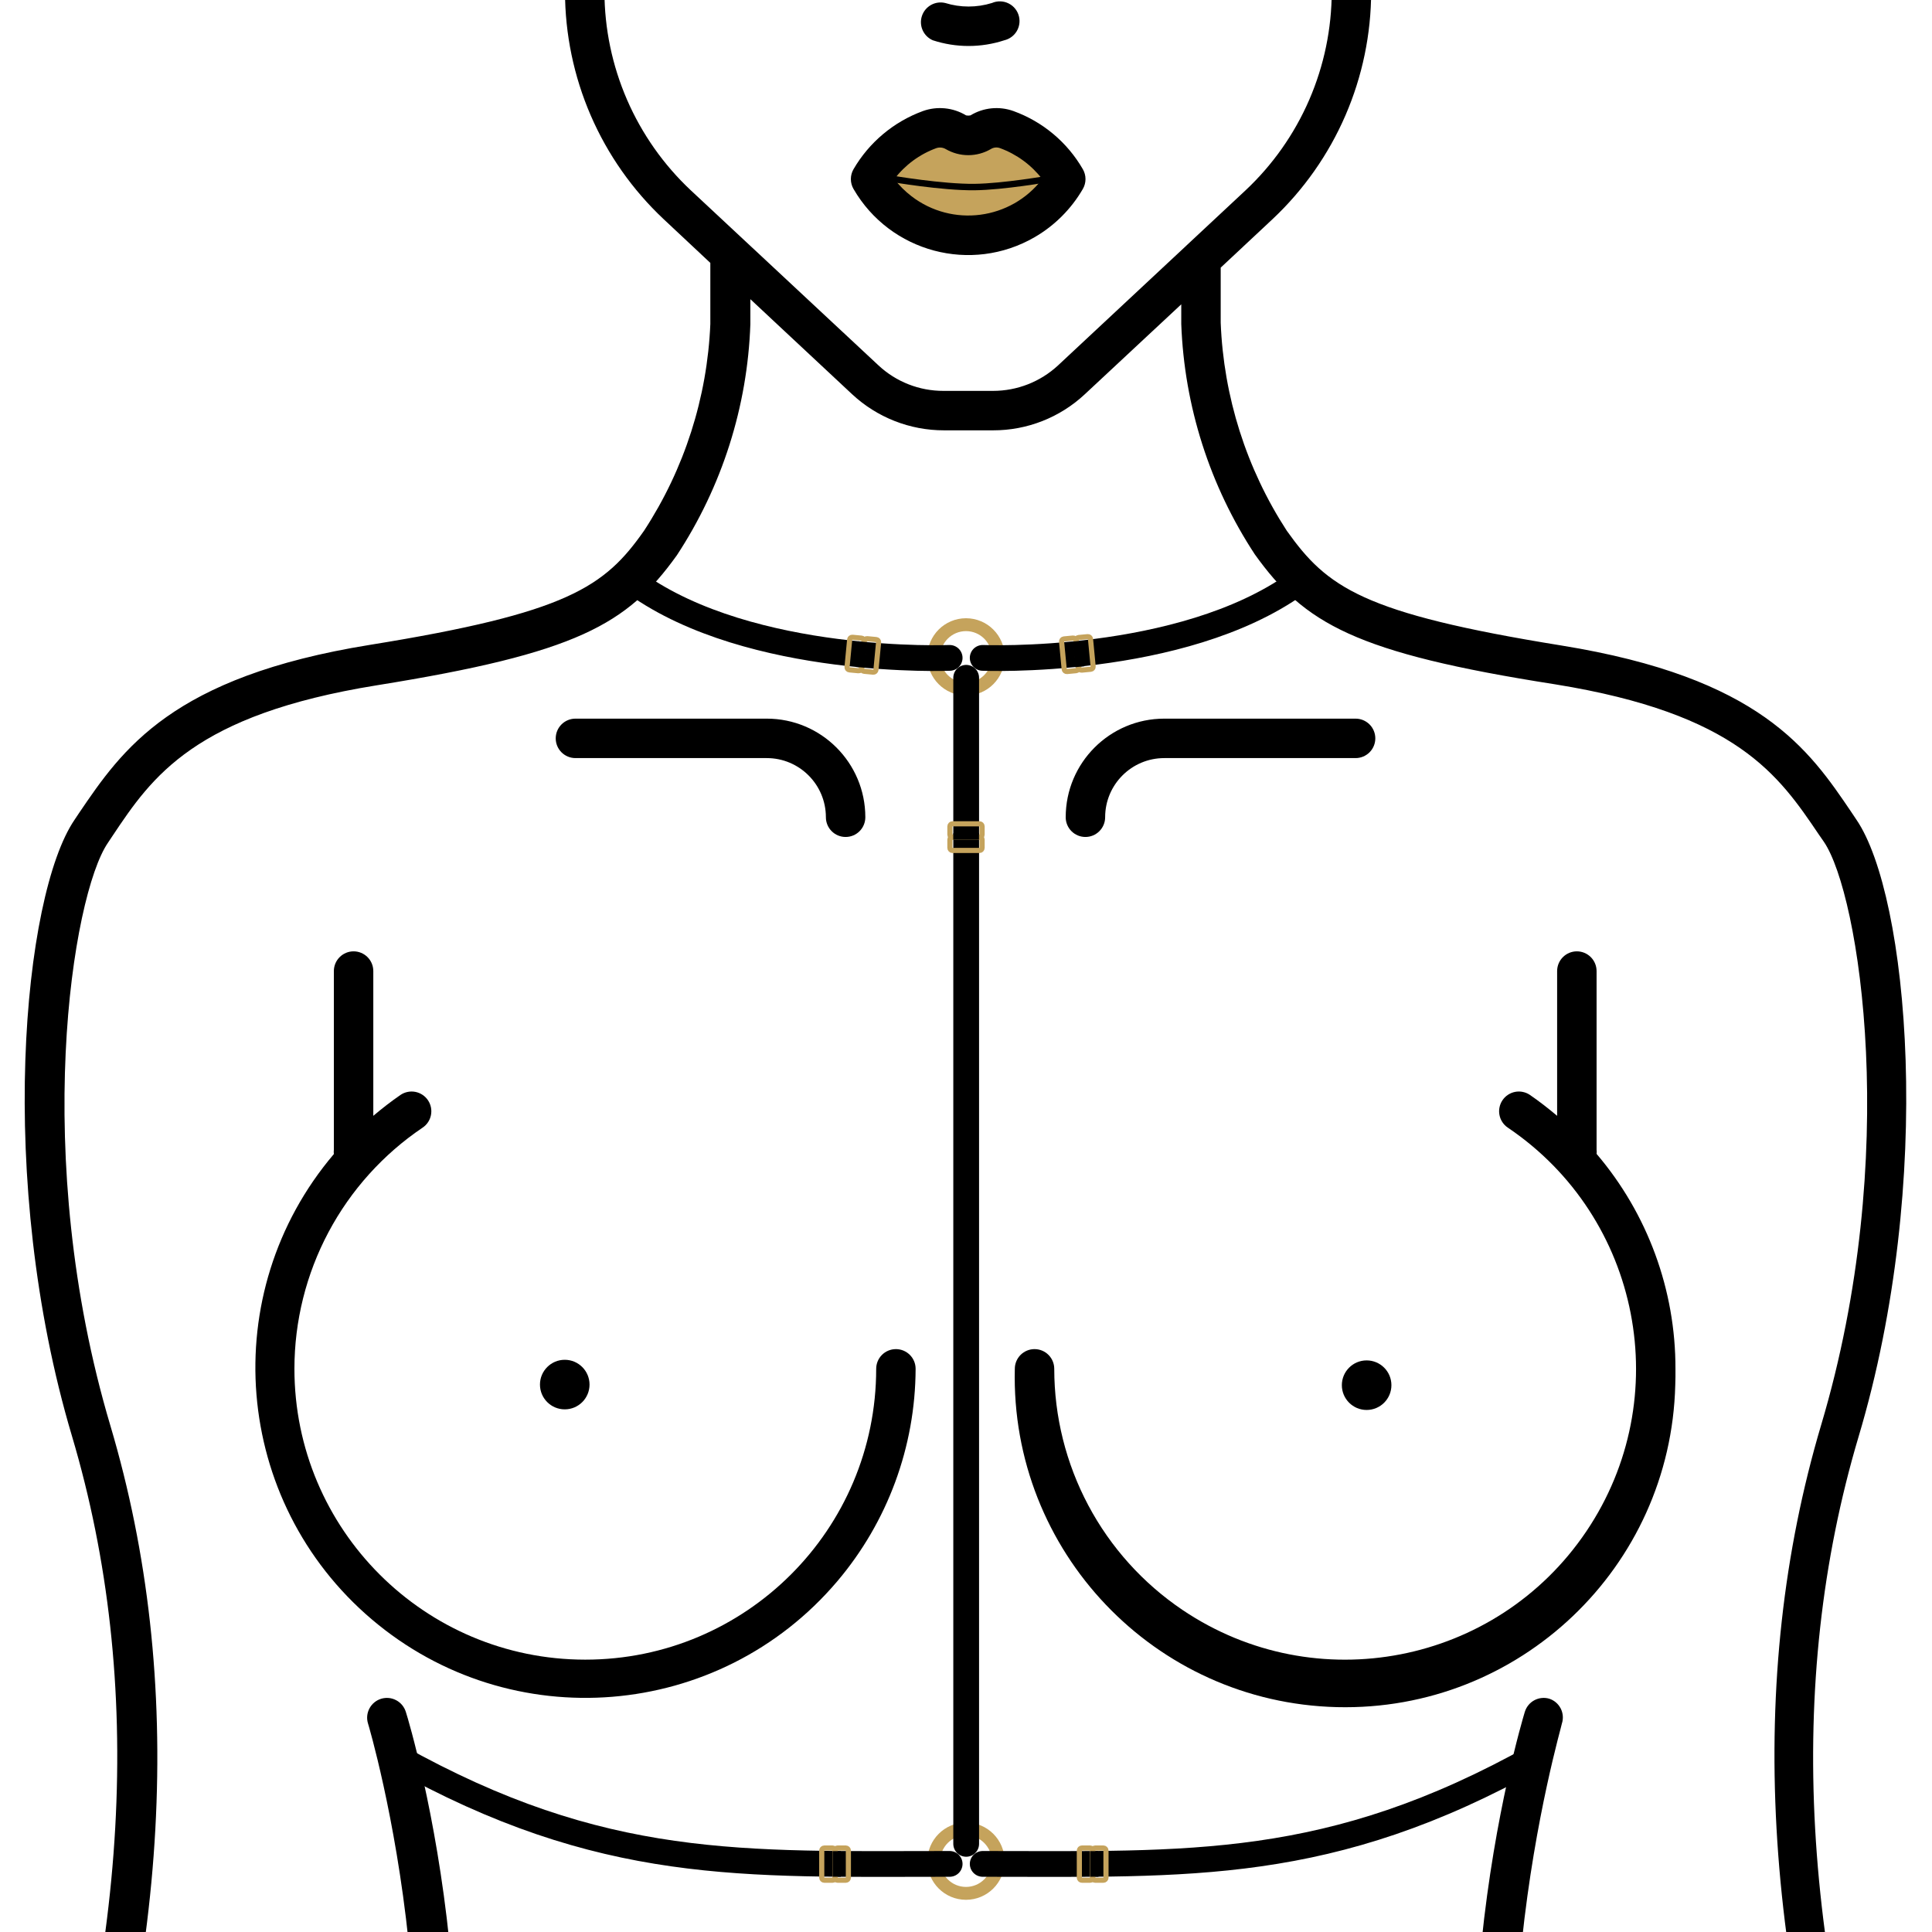
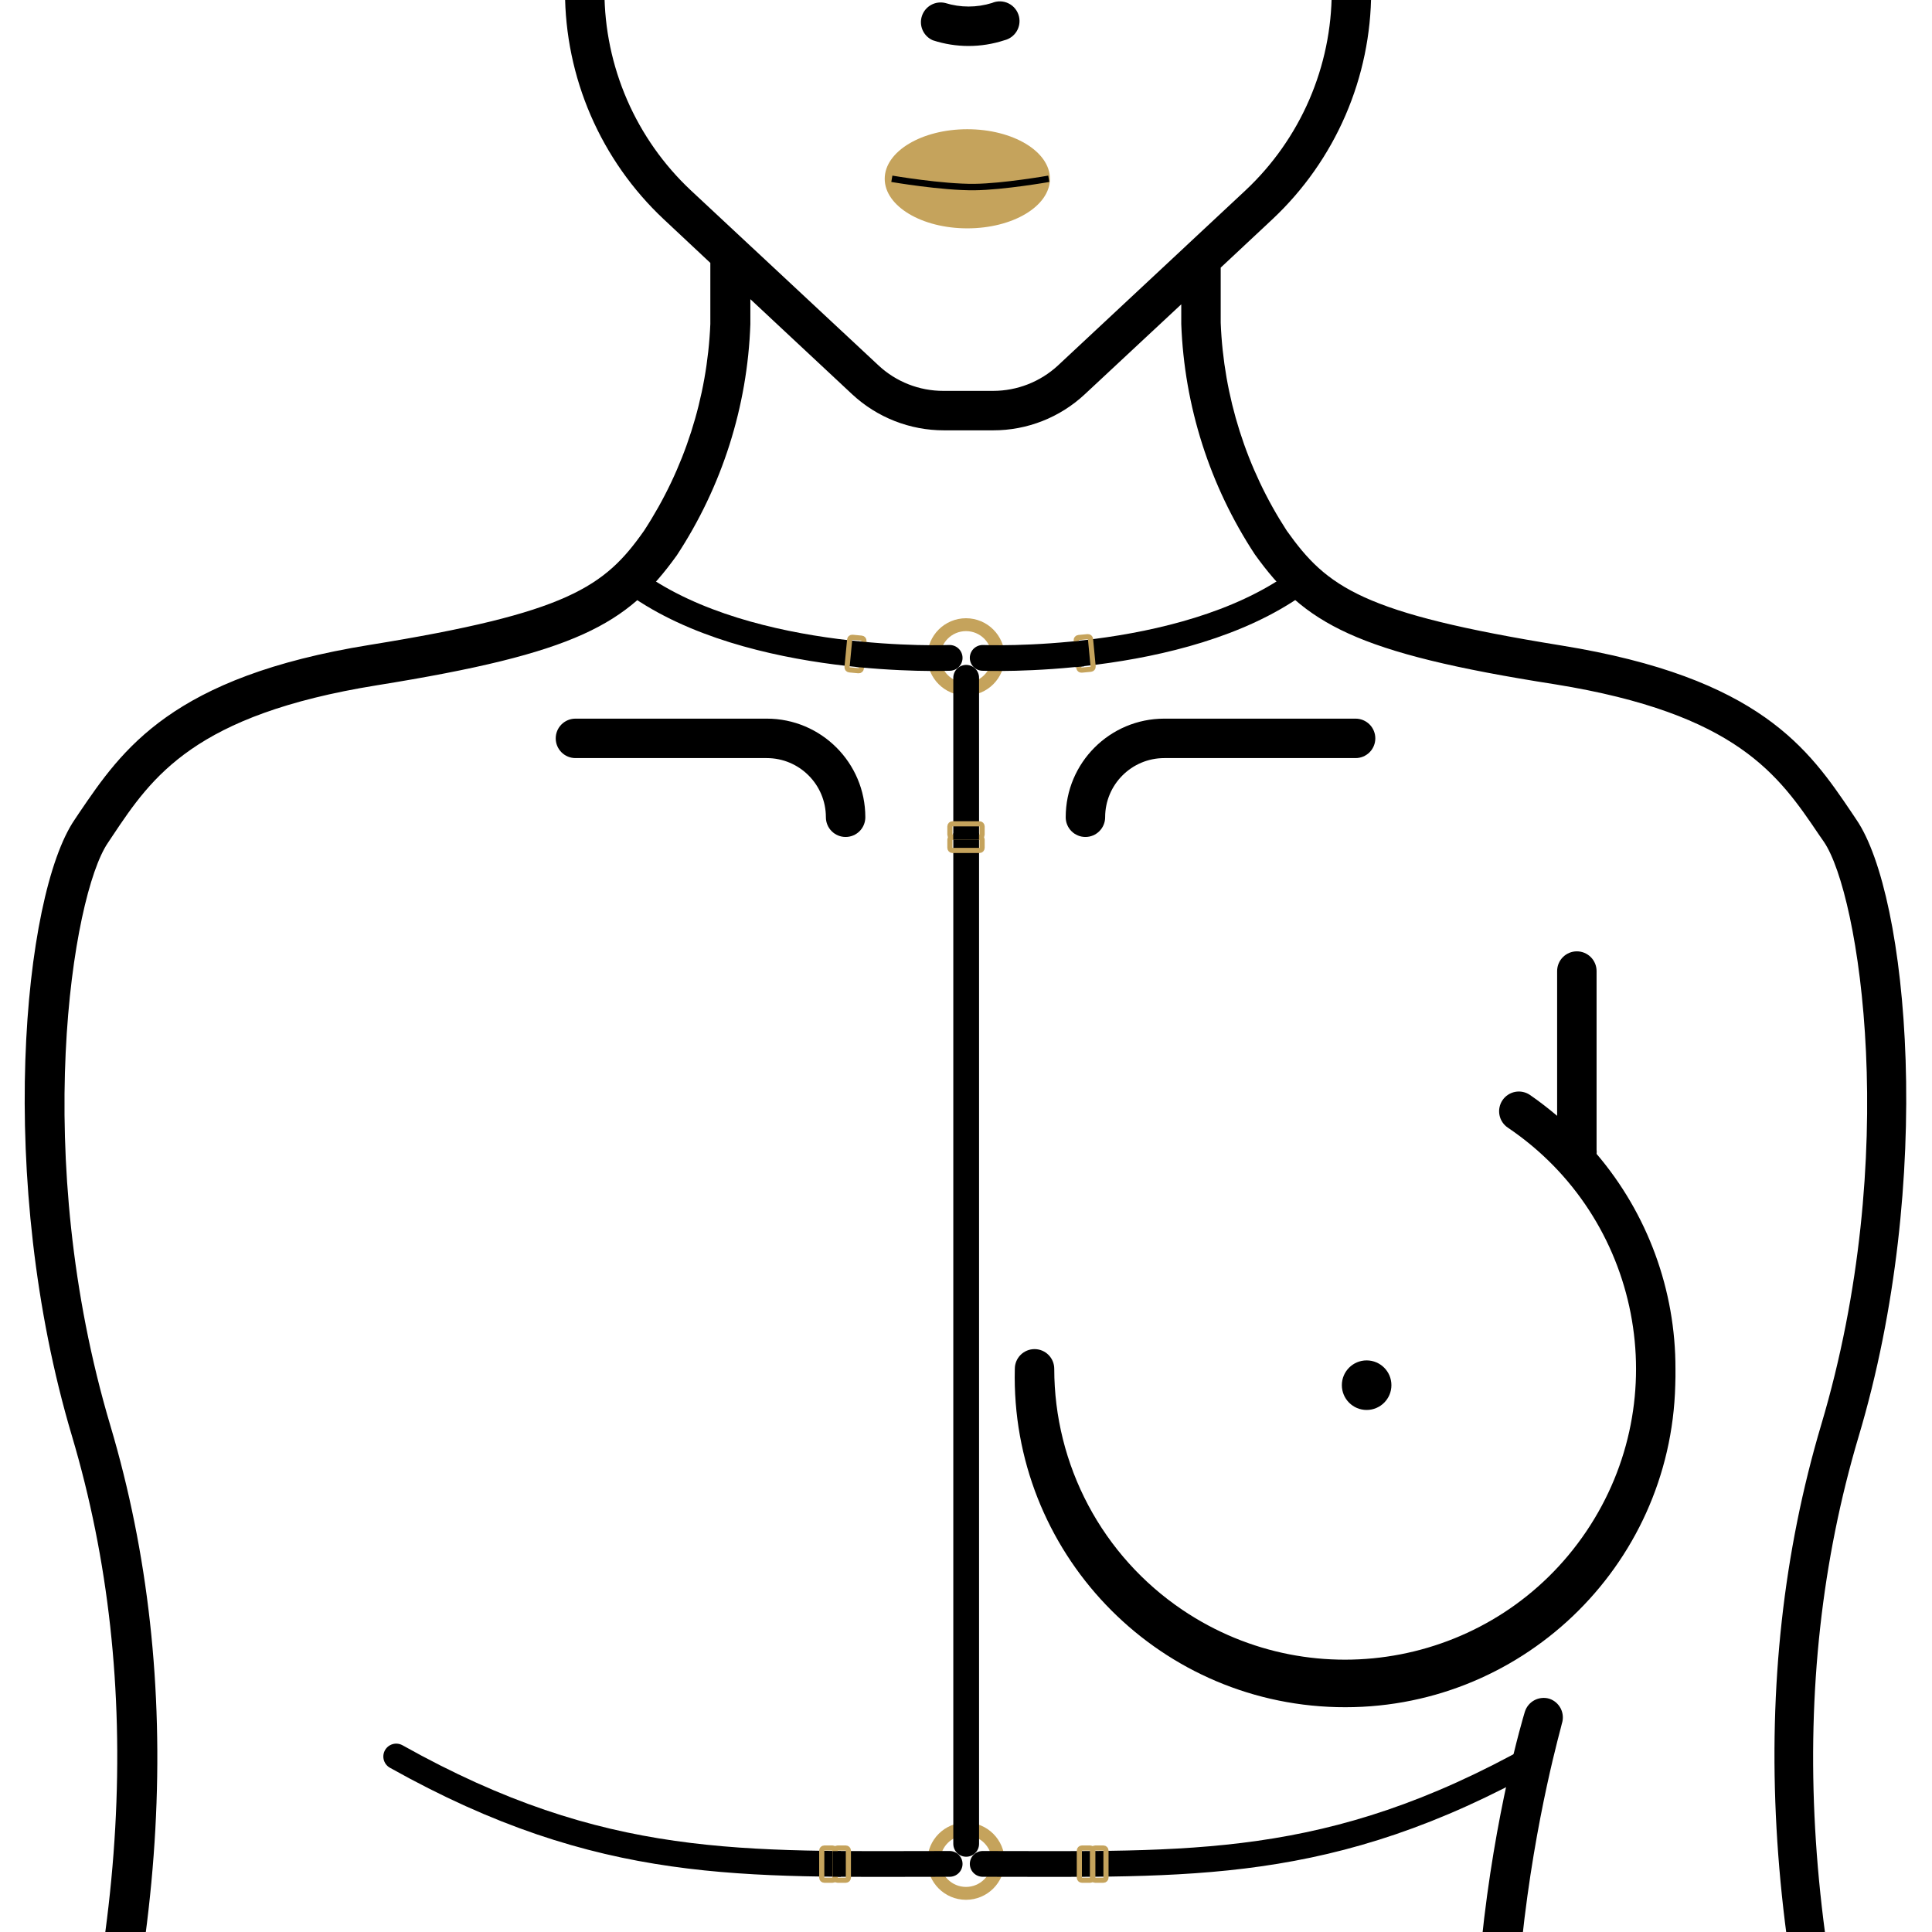
<svg xmlns="http://www.w3.org/2000/svg" width="150" height="150" viewBox="0 0 150 150" fill="none">
  <g clip-path="url(#clip0_198_80)">
    <path d="M144.291 111.573C150.262 91.608 148.134 69.514 144.138 63.65L143.77 63.099C140.448 58.184 136.666 52.611 121.217 50.115C105.768 47.619 103.043 45.614 99.904 41.204C96.769 36.381 94.997 30.799 94.775 25.051V20.779L98.802 17.012C101.217 14.743 103.142 12.004 104.459 8.962C105.775 5.921 106.456 2.642 106.457 -0.672V-4.469C106.457 -4.875 106.296 -5.264 106.009 -5.552C105.722 -5.839 105.332 -6 104.926 -6C104.52 -6 104.131 -5.839 103.844 -5.552C103.556 -5.264 103.395 -4.875 103.395 -4.469V-0.672C103.394 2.224 102.8 5.089 101.65 7.746C100.499 10.403 98.816 12.796 96.704 14.777L82.143 28.373C80.772 29.642 78.974 30.347 77.106 30.348H73.248C71.379 30.353 69.578 29.647 68.21 28.373L53.634 14.777C51.522 12.795 49.838 10.403 48.684 7.746C47.531 5.089 46.933 2.225 46.928 -0.672V-4.469C46.928 -4.875 46.767 -5.264 46.48 -5.552C46.192 -5.839 45.803 -6 45.397 -6C44.991 -6 44.601 -5.839 44.314 -5.552C44.027 -5.264 43.866 -4.875 43.866 -4.469V-0.672C43.868 2.642 44.548 5.921 45.864 8.962C47.181 12.004 49.106 14.743 51.521 17.012L55.15 20.412V25.158C54.911 30.872 53.134 36.416 50.005 41.204C46.943 45.568 44.08 47.589 28.708 50.069C13.336 52.549 9.493 58.184 6.155 63.099L5.787 63.65C1.791 69.514 -0.337 91.608 5.588 111.497C11.269 130.605 10.059 152.132 2.005 175.451C1.929 175.648 1.894 175.86 1.904 176.071C1.913 176.283 1.966 176.49 2.06 176.68C2.153 176.87 2.285 177.038 2.447 177.175C2.609 177.311 2.798 177.412 3.001 177.472C3.163 177.531 3.334 177.562 3.506 177.564C3.822 177.563 4.131 177.463 4.389 177.28C4.646 177.096 4.841 176.837 4.945 176.538C13.213 152.592 14.438 130.437 8.574 110.701C2.342 89.786 5.604 69.499 8.375 65.441L8.742 64.89C11.805 60.297 15.096 55.489 29.244 53.208C44.785 50.712 48.689 48.492 52.547 43.118C56.059 37.772 58.034 31.565 58.258 25.173V23.229L66.159 30.609C68.096 32.413 70.646 33.415 73.294 33.411H77.106C79.749 33.416 82.295 32.414 84.226 30.609L91.713 23.627V25.158C91.948 31.529 93.923 37.713 97.424 43.041C101.282 48.415 105.186 50.697 120.742 53.131C134.875 55.413 138.105 60.19 141.229 64.814L141.611 65.365C144.367 69.422 147.629 89.709 141.397 110.624C135.533 130.36 136.804 152.5 145.026 176.462C145.13 176.76 145.325 177.019 145.582 177.203C145.84 177.387 146.148 177.486 146.465 177.487C146.618 177.505 146.773 177.5 146.924 177.472C147.308 177.34 147.623 177.061 147.801 176.696C147.979 176.332 148.005 175.911 147.874 175.528C139.805 152.194 138.61 130.682 144.291 111.573Z" fill="black" />
    <path d="M81.516 13.881C81.516 16.006 78.645 17.729 75.103 17.729C71.561 17.729 68.689 16.006 68.689 13.881C68.689 11.756 71.561 10.033 75.103 10.033C78.645 10.033 81.516 11.756 81.516 13.881Z" fill="#C5A35C" />
    <path d="M69.242 13.881C69.242 13.881 73.138 14.55 75.655 14.523C77.923 14.498 81.427 13.881 81.427 13.881" stroke="black" stroke-width="0.5" />
-     <path d="M84.073 13.139C82.865 11.044 80.956 9.445 78.683 8.622C78.137 8.426 77.553 8.354 76.976 8.412C76.398 8.47 75.841 8.657 75.345 8.959C75.234 8.982 75.119 8.982 75.008 8.959C74.51 8.657 73.95 8.47 73.37 8.412C72.79 8.353 72.204 8.425 71.655 8.622C69.387 9.453 67.48 11.05 66.266 13.139C66.131 13.372 66.061 13.636 66.061 13.904C66.061 14.173 66.131 14.437 66.266 14.67C69.114 19.587 75.409 21.264 80.326 18.417C81.88 17.516 83.172 16.224 84.073 14.67C84.207 14.437 84.278 14.173 84.278 13.904C84.278 13.636 84.207 13.372 84.073 13.139ZM70.763 15.232C70.265 14.849 69.818 14.403 69.435 13.904C70.27 12.808 71.402 11.974 72.697 11.501C72.817 11.46 72.945 11.446 73.072 11.459C73.199 11.472 73.322 11.512 73.431 11.577C73.962 11.885 74.564 12.047 75.177 12.047C75.79 12.047 76.392 11.885 76.922 11.577C77.028 11.51 77.148 11.467 77.273 11.454C77.398 11.441 77.524 11.457 77.642 11.501C78.939 11.977 80.075 12.81 80.918 13.904C78.481 17.075 73.934 17.67 70.763 15.232ZM69.558 104.745C69.152 104.745 68.762 104.906 68.475 105.193C68.188 105.48 68.027 105.87 68.027 106.276C68.024 118.749 57.911 128.858 45.438 128.855C32.965 128.852 22.856 118.739 22.859 106.267C22.86 102.571 23.768 98.932 25.503 95.668C27.238 92.405 29.747 89.618 32.811 87.55C32.978 87.438 33.122 87.294 33.233 87.126C33.344 86.958 33.422 86.77 33.46 86.572C33.499 86.374 33.498 86.171 33.458 85.973C33.418 85.776 33.339 85.588 33.226 85.421C33.114 85.254 32.969 85.111 32.801 85C32.633 84.889 32.445 84.812 32.247 84.773C32.049 84.735 31.846 84.736 31.648 84.777C31.451 84.817 31.263 84.896 31.096 85.009C30.361 85.514 29.657 86.065 28.983 86.632V75.394C28.983 74.987 28.822 74.598 28.535 74.311C28.248 74.024 27.858 73.862 27.452 73.862C27.046 73.862 26.657 74.024 26.37 74.311C26.083 74.598 25.921 74.987 25.921 75.394V89.265C25.907 89.377 25.907 89.49 25.921 89.602C16.759 100.392 18.078 116.567 28.868 125.729C39.658 134.892 55.833 133.572 64.995 122.783C68.91 118.172 71.069 112.325 71.088 106.276C71.089 105.43 70.403 104.745 69.558 104.745ZM31.51 132.917C31.392 132.527 31.124 132.2 30.765 132.008C30.406 131.815 29.986 131.773 29.596 131.891C29.206 132.009 28.879 132.277 28.687 132.636C28.494 132.995 28.452 133.415 28.57 133.805C28.662 134.081 36.884 161.824 28.57 184.331C28.501 184.525 28.471 184.731 28.483 184.937C28.495 185.142 28.549 185.343 28.64 185.527C28.732 185.712 28.859 185.876 29.016 186.01C29.172 186.143 29.354 186.244 29.55 186.307C29.717 186.367 29.893 186.398 30.071 186.398C30.383 186.399 30.689 186.305 30.946 186.127C31.204 185.949 31.4 185.696 31.51 185.403C40.145 161.901 31.893 134.081 31.51 132.917Z" fill="black" />
    <path d="M59.529 55.795H44.677C44.271 55.795 43.882 55.957 43.594 56.244C43.307 56.531 43.146 56.92 43.146 57.327C43.146 57.733 43.307 58.122 43.594 58.409C43.882 58.696 44.271 58.858 44.677 58.858H59.529C62.066 58.858 64.122 60.914 64.122 63.451C64.122 63.857 64.283 64.246 64.571 64.534C64.858 64.821 65.247 64.982 65.653 64.982C66.059 64.982 66.449 64.821 66.736 64.534C67.023 64.246 67.184 63.857 67.184 63.451C67.184 59.223 63.757 55.795 59.529 55.795ZM123.958 89.587C123.974 89.48 123.974 89.372 123.958 89.265V75.394C123.958 74.987 123.796 74.598 123.509 74.311C123.222 74.024 122.833 73.862 122.426 73.862C122.02 73.862 121.631 74.024 121.344 74.311C121.057 74.598 120.895 74.987 120.895 75.394V86.632C120.222 86.065 119.517 85.514 118.782 85.009C118.616 84.896 118.428 84.817 118.231 84.777C118.033 84.736 117.83 84.735 117.632 84.773C117.434 84.812 117.246 84.889 117.078 85C116.91 85.111 116.765 85.254 116.653 85.421C116.54 85.588 116.461 85.776 116.421 85.973C116.381 86.171 116.38 86.374 116.419 86.572C116.457 86.77 116.534 86.958 116.646 87.126C116.757 87.294 116.9 87.438 117.068 87.55C127.407 94.527 130.133 108.564 123.157 118.903C116.181 129.242 102.144 131.968 91.804 124.992C88.741 122.925 86.231 120.137 84.496 116.874C82.761 113.611 81.853 109.972 81.852 106.276C81.852 105.87 81.691 105.48 81.404 105.193C81.117 104.906 80.727 104.745 80.321 104.745C79.915 104.745 79.526 104.906 79.239 105.193C78.951 105.48 78.79 105.87 78.79 106.276C78.444 120.436 89.642 132.195 103.802 132.541C117.962 132.887 129.721 121.688 130.067 107.529C130.077 107.111 130.093 106.693 130.082 106.276C130.096 100.161 127.924 94.242 123.958 89.587ZM121.263 184.347C112.98 161.824 121.263 134.081 121.263 133.82C121.389 133.437 121.359 133.018 121.178 132.657C120.997 132.296 120.681 132.02 120.298 131.891C120.106 131.832 119.904 131.812 119.704 131.832C119.504 131.851 119.309 131.91 119.132 132.004C118.954 132.098 118.797 132.227 118.669 132.382C118.542 132.537 118.446 132.716 118.387 132.909L118.384 132.917C118.032 134.081 109.78 161.901 118.384 185.403C118.494 185.696 118.691 185.949 118.948 186.127C119.205 186.305 119.511 186.4 119.824 186.398C120.069 186.398 120.312 186.339 120.53 186.226C120.748 186.112 120.935 185.948 121.076 185.747C121.218 185.545 121.308 185.313 121.341 185.07C121.373 184.826 121.346 184.578 121.263 184.347Z" fill="black" />
    <path d="M105.248 55.795H90.396C86.168 55.795 82.741 59.223 82.741 63.451C82.741 63.857 82.902 64.246 83.189 64.533C83.476 64.821 83.866 64.982 84.272 64.982C84.678 64.982 85.067 64.821 85.354 64.533C85.642 64.246 85.803 63.857 85.803 63.451C85.803 60.914 87.859 58.858 90.396 58.858H105.248C105.654 58.858 106.043 58.696 106.331 58.409C106.618 58.122 106.779 57.732 106.779 57.326C106.779 56.92 106.618 56.531 106.331 56.244C106.043 55.957 105.654 55.795 105.248 55.795ZM79.114 1.282C79.062 1.064 78.964 0.86 78.825 0.685C78.686 0.509 78.51 0.367 78.309 0.267C78.109 0.166 77.89 0.112 77.666 0.106C77.442 0.1 77.22 0.143 77.015 0.232C75.833 0.599 74.568 0.599 73.386 0.232C73.014 0.143 72.622 0.197 72.287 0.383C71.953 0.57 71.7 0.874 71.579 1.237C71.458 1.6 71.477 1.996 71.633 2.345C71.789 2.695 72.07 2.973 72.421 3.126C74.227 3.718 76.174 3.718 77.979 3.126C78.374 3.031 78.716 2.784 78.928 2.439C79.141 2.093 79.208 1.677 79.114 1.282Z" fill="black" />
-     <path d="M45.771 107.498C45.771 108.561 44.91 109.422 43.847 109.422C42.785 109.422 41.923 108.561 41.923 107.498C41.923 106.436 42.785 105.574 43.847 105.574C44.91 105.574 45.771 106.436 45.771 107.498Z" fill="black" />
    <path d="M108.029 107.545C108.029 108.607 107.167 109.469 106.105 109.469C105.042 109.469 104.181 108.607 104.181 107.545C104.181 106.482 105.042 105.621 106.105 105.621C107.167 105.621 108.029 106.482 108.029 107.545Z" fill="black" />
    <path d="M77.5 51C77.5 52.381 76.381 53.5 75 53.5C73.619 53.5 72.5 52.381 72.5 51C72.5 49.619 73.619 48.5 75 48.5C76.381 48.5 77.5 49.619 77.5 51Z" stroke="#C5A35C" />
    <path d="M77.5 144.5C77.5 145.881 76.381 147 75 147C73.619 147 72.5 145.881 72.5 144.5C72.5 143.119 73.619 142 75 142C76.381 142 77.5 143.119 77.5 144.5Z" stroke="#C5A35C" />
    <path d="M30.762 136.375C46.795 145.354 57.698 144.712 73.731 144.712" stroke="black" stroke-width="2" stroke-linecap="round" />
    <path d="M119.266 136.375C103.232 145.354 92.33 144.712 76.297 144.712" stroke="black" stroke-width="2" stroke-linecap="round" />
    <path d="M49.361 45.306C58.339 51.719 73.731 51.078 73.731 51.078" stroke="black" stroke-width="2" stroke-linecap="round" />
    <path d="M100.667 45.306C91.688 51.719 76.296 51.078 76.296 51.078" stroke="black" stroke-width="2" stroke-linecap="round" />
    <path d="M75.014 52.623V143.157" stroke="black" stroke-width="2" stroke-linecap="round" />
    <path d="M76.25 65.187C76.25 65.077 76.16 64.987 76.05 64.987H73.95C73.84 64.987 73.75 65.077 73.75 65.187V65.829C73.75 65.939 73.84 66.029 73.95 66.029H76.05C76.16 66.029 76.25 65.939 76.25 65.829V65.187Z" stroke="#C5A35C" stroke-width="0.4" stroke-linejoin="round" />
    <path d="M76.25 64.161C76.25 64.051 76.16 63.961 76.05 63.961H73.95C73.84 63.961 73.75 64.051 73.75 64.161V64.803C73.75 64.913 73.84 65.003 73.95 65.003H76.05C76.16 65.003 76.25 64.913 76.25 64.803V64.161Z" stroke="#C5A35C" stroke-width="0.4" stroke-linejoin="round" />
    <path d="M74.01 64.7V65.2H76.01V64.7H74.01Z" fill="black" />
    <path d="M64.642 145.98C64.752 145.98 64.842 145.89 64.842 145.78V143.68C64.842 143.57 64.752 143.48 64.642 143.48H64C63.889 143.48 63.8 143.57 63.8 143.68V145.78C63.8 145.89 63.889 145.98 64 145.98H64.642Z" stroke="#C5A35C" stroke-width="0.4" stroke-linejoin="round" />
    <path d="M65.668 145.98C65.778 145.98 65.868 145.89 65.868 145.78V143.68C65.868 143.57 65.778 143.48 65.668 143.48H65.026C64.915 143.48 64.826 143.57 64.826 143.68V145.78C64.826 145.89 64.915 145.98 65.026 145.98H65.668Z" stroke="#C5A35C" stroke-width="0.4" stroke-linejoin="round" />
    <path d="M65.282 143.72H64.641V145.71H65.282V143.72Z" fill="black" />
    <path d="M84.642 145.98C84.752 145.98 84.842 145.89 84.842 145.78V143.68C84.842 143.57 84.752 143.48 84.642 143.48H84C83.889 143.48 83.8 143.57 83.8 143.68V145.78C83.8 145.89 83.889 145.98 84 145.98H84.642Z" stroke="#C5A35C" stroke-width="0.4" stroke-linejoin="round" />
    <path d="M85.668 145.98C85.778 145.98 85.868 145.89 85.868 145.78V143.68C85.868 143.57 85.778 143.48 85.668 143.48H85.026C84.915 143.48 84.826 143.57 84.826 143.68V145.78C84.826 145.89 84.915 145.98 85.026 145.98H85.668Z" stroke="#C5A35C" stroke-width="0.4" stroke-linejoin="round" />
-     <path d="M85.282 143.72H84.641V145.71H85.282V143.72Z" fill="black" />
+     <path d="M85.282 143.72H84.641V145.71V143.72Z" fill="black" />
    <path d="M66.897 49.547C67.007 49.557 67.087 49.655 67.077 49.765L66.873 51.896C66.863 52.006 66.765 52.087 66.655 52.076L65.944 52.008C65.834 51.998 65.754 51.9 65.764 51.79L65.968 49.659C65.978 49.549 66.076 49.468 66.186 49.479L66.897 49.547Z" stroke="#C5A35C" stroke-width="0.4" stroke-linejoin="round" />
-     <path d="M68.033 49.656C68.143 49.666 68.224 49.764 68.214 49.874L68.01 52.005C67.999 52.115 67.901 52.196 67.792 52.185L67.081 52.117C66.971 52.107 66.89 52.009 66.901 51.899L67.104 49.768C67.115 49.658 67.213 49.577 67.323 49.588L68.033 49.656Z" stroke="#C5A35C" stroke-width="0.4" stroke-linejoin="round" />
    <path d="M66.636 49.79L67.343 49.858L67.152 51.849L66.445 51.781L66.636 49.79Z" fill="black" />
    <path d="M83.738 49.498C83.628 49.509 83.547 49.607 83.557 49.717L83.761 51.848C83.772 51.958 83.87 52.038 83.979 52.028L84.69 51.96C84.8 51.95 84.881 51.852 84.87 51.742L84.667 49.611C84.656 49.501 84.558 49.42 84.448 49.431L83.738 49.498Z" stroke="#C5A35C" stroke-width="0.4" stroke-linejoin="round" />
-     <path d="M82.601 49.607C82.491 49.618 82.41 49.716 82.421 49.826L82.624 51.957C82.635 52.066 82.733 52.147 82.843 52.137L83.553 52.069C83.663 52.059 83.744 51.961 83.734 51.851L83.53 49.72C83.519 49.61 83.421 49.529 83.311 49.539L82.601 49.607Z" stroke="#C5A35C" stroke-width="0.4" stroke-linejoin="round" />
    <path d="M83.999 49.742L83.292 49.809L83.482 51.8L84.189 51.733L83.999 49.742Z" fill="black" />
  </g>
  <defs>
    <clipPath id="clip0_198_80">
      <rect width="150" height="150" fill="white" />
    </clipPath>
  </defs>
</svg>